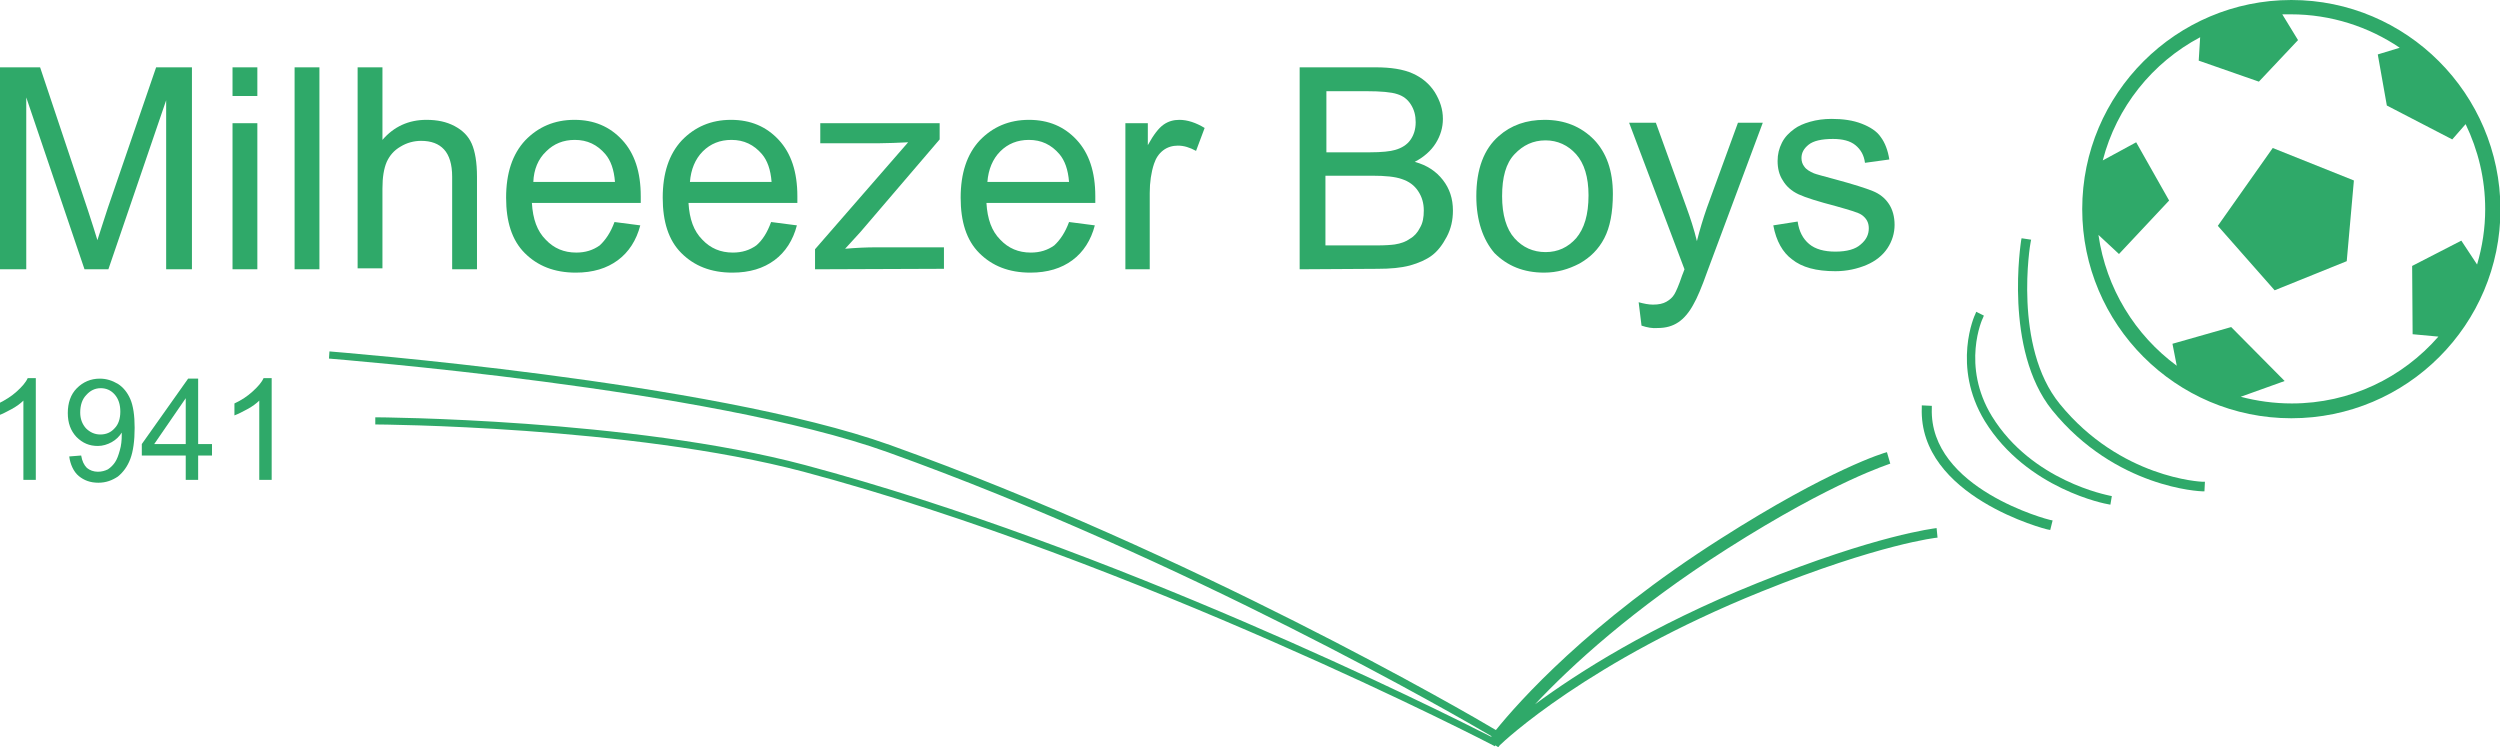
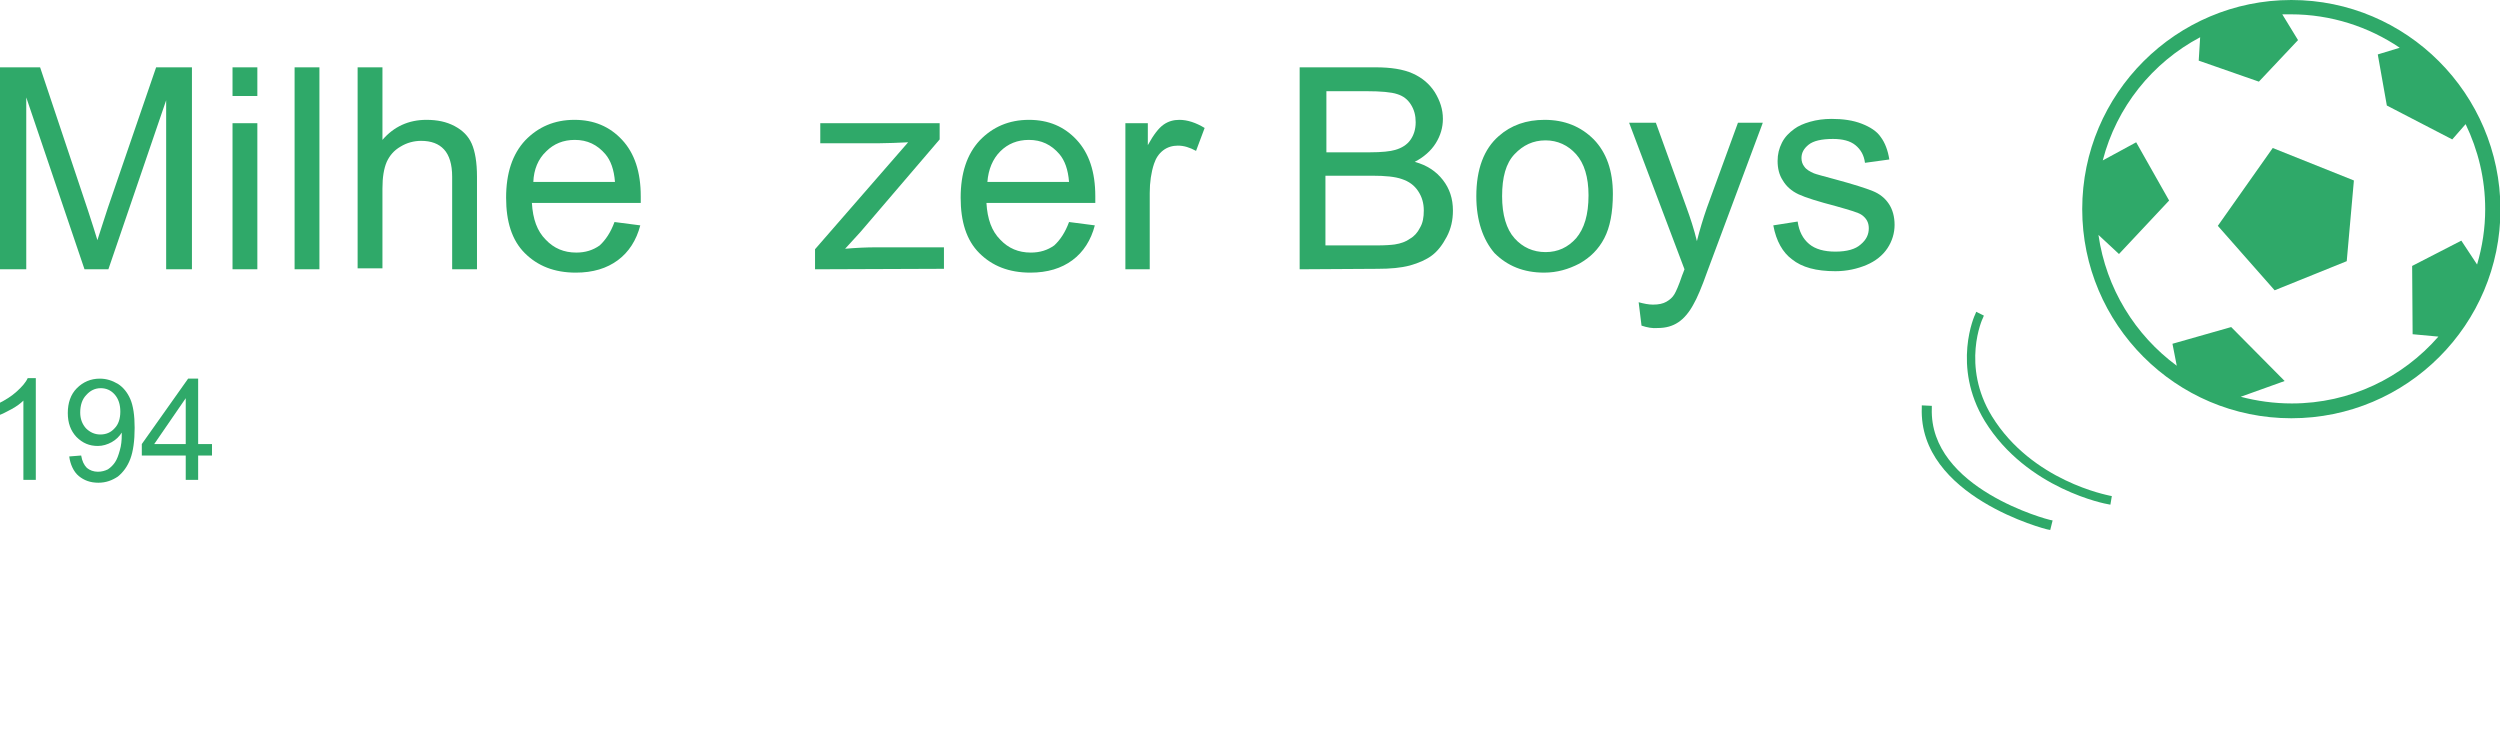
<svg xmlns="http://www.w3.org/2000/svg" version="1.1" id="Logo_Milheezer_Boys" x="0px" y="0px" width="523.6px" height="156.5px" viewBox="0 0 523.6 156.5" style="enable-background:new 0 0 523.6 156.5;" xml:space="preserve">
  <style type="text/css">
	.st0{fill:#2FA969;}
</style>
  <g id="Milheezer_Boys">
    <g>
      <path class="st0" d="M0,56.4V14.1h8.4l10,29.9c0.9,2.8,1.6,4.9,2,6.3c0.5-1.5,1.2-3.8,2.2-6.8l10.1-29.4h7.5v42.3h-5.4V21    L22.7,56.4h-5l-12.2-36v36H0z" />
      <path class="st0" d="M48.7,20.1v-6h5.2v6H48.7z M48.7,56.4V25.8h5.2v30.6H48.7z" />
      <path class="st0" d="M61.7,56.4V14.1h5.2v42.3H61.7z" />
      <path class="st0" d="M74.9,56.4V14.1h5.2v15.2c2.4-2.8,5.5-4.2,9.2-4.2c2.3,0,4.2,0.4,5.9,1.3s2.9,2.1,3.6,3.7s1.1,3.9,1.1,6.9    v19.4h-5.2V37c0-2.6-0.6-4.5-1.7-5.7s-2.7-1.8-4.8-1.8c-1.5,0-3,0.4-4.3,1.2c-1.4,0.8-2.3,1.9-2.9,3.2c-0.6,1.4-0.9,3.2-0.9,5.6    v16.7h-5.2V56.4z" />
      <path class="st0" d="M128.7,46.5l5.4,0.7c-0.8,3.1-2.4,5.6-4.7,7.3s-5.2,2.6-8.8,2.6c-4.5,0-8-1.4-10.7-4.1s-3.9-6.6-3.9-11.6    c0-5.1,1.3-9.1,4-12c2.7-2.8,6.1-4.3,10.3-4.3c4.1,0,7.4,1.4,10,4.2c2.6,2.8,3.9,6.7,3.9,11.8c0,0.3,0,0.8,0,1.4h-22.8    c0.2,3.4,1.1,5.9,2.9,7.7c1.7,1.8,3.8,2.7,6.4,2.7c1.9,0,3.5-0.5,4.9-1.5C126.8,50.3,127.9,48.7,128.7,46.5z M111.7,38.1h17.1    c-0.2-2.6-0.9-4.5-2-5.8c-1.7-2-3.8-3-6.4-3c-2.4,0-4.4,0.8-6,2.4C112.7,33.3,111.8,35.5,111.7,38.1z" />
-       <path class="st0" d="M161.5,46.5l5.4,0.7c-0.8,3.1-2.4,5.6-4.7,7.3s-5.2,2.6-8.8,2.6c-4.5,0-8-1.4-10.7-4.1s-3.9-6.6-3.9-11.6    c0-5.1,1.3-9.1,4-12c2.7-2.8,6.1-4.3,10.3-4.3c4.1,0,7.4,1.4,10,4.2S167,36,167,41.1c0,0.3,0,0.8,0,1.4h-22.8    c0.2,3.4,1.1,5.9,2.9,7.7c1.7,1.8,3.8,2.7,6.4,2.7c1.9,0,3.5-0.5,4.9-1.5C159.7,50.3,160.7,48.7,161.5,46.5z M144.5,38.1h17.1    c-0.2-2.6-0.9-4.5-2-5.8c-1.7-2-3.8-3-6.4-3c-2.4,0-4.4,0.8-6,2.4S144.7,35.5,144.5,38.1z" />
      <path class="st0" d="M170.7,56.4v-4.2l19.5-22.4c-2.2,0.1-4.2,0.2-5.9,0.2h-12.5v-4.2h25v3.4l-16.6,19.4l-3.2,3.5    c2.3-0.2,4.5-0.3,6.5-0.3h14.2v4.5L170.7,56.4L170.7,56.4z" />
      <path class="st0" d="M223.9,46.5l5.4,0.7c-0.8,3.1-2.4,5.6-4.7,7.3s-5.2,2.6-8.8,2.6c-4.5,0-8-1.4-10.7-4.1s-3.9-6.6-3.9-11.6    c0-5.1,1.3-9.1,4-12c2.7-2.8,6.1-4.3,10.3-4.3c4.1,0,7.4,1.4,10,4.2s3.9,6.7,3.9,11.8c0,0.3,0,0.8,0,1.4h-22.8    c0.2,3.4,1.1,5.9,2.9,7.7c1.7,1.8,3.8,2.7,6.4,2.7c1.9,0,3.5-0.5,4.9-1.5C222,50.3,223.1,48.7,223.9,46.5z M206.8,38.1h17.1    c-0.2-2.6-0.9-4.5-2-5.8c-1.7-2-3.8-3-6.4-3c-2.4,0-4.4,0.8-6,2.4C207.9,33.3,207,35.5,206.8,38.1z" />
      <path class="st0" d="M235.7,56.4V25.8h4.7v4.6c1.2-2.2,2.3-3.6,3.3-4.3s2.1-1,3.3-1c1.7,0,3.5,0.6,5.3,1.7l-1.8,4.8    c-1.3-0.7-2.5-1.1-3.8-1.1c-1.1,0-2.2,0.3-3.1,1c-0.9,0.7-1.5,1.6-1.9,2.8c-0.6,1.8-0.9,3.9-0.9,6.1v16    C240.8,56.4,235.7,56.4,235.7,56.4z" />
      <path class="st0" d="M272.2,56.4V14.1h15.9c3.2,0,5.8,0.4,7.8,1.3c2,0.9,3.5,2.2,4.6,3.9c1.1,1.8,1.7,3.6,1.7,5.6    c0,1.8-0.5,3.5-1.5,5.1s-2.5,2.9-4.4,3.9c2.6,0.7,4.5,2,5.9,3.8s2.1,3.9,2.1,6.4c0,2-0.4,3.8-1.3,5.5s-1.9,3-3.1,3.9    s-2.8,1.6-4.6,2.1c-1.9,0.5-4.1,0.7-6.8,0.7L272.2,56.4L272.2,56.4z M277.8,31.9h9.1c2.5,0,4.3-0.2,5.3-0.5    c1.4-0.4,2.5-1.1,3.2-2.1s1.1-2.2,1.1-3.7c0-1.4-0.3-2.6-1-3.7s-1.6-1.8-2.9-2.2c-1.2-0.4-3.4-0.6-6.4-0.6h-8.4L277.8,31.9    L277.8,31.9z M277.8,51.4h10.5c1.8,0,3.1-0.1,3.8-0.2c1.3-0.2,2.4-0.6,3.2-1.2c0.9-0.5,1.6-1.3,2.1-2.3c0.6-1,0.8-2.2,0.8-3.6    c0-1.6-0.4-2.9-1.2-4.1c-0.8-1.2-1.9-2-3.4-2.5c-1.4-0.5-3.5-0.7-6.2-0.7h-9.8v14.6H277.8z" />
      <path class="st0" d="M309.2,41.1c0-5.7,1.6-9.9,4.7-12.6c2.6-2.3,5.8-3.4,9.6-3.4c4.2,0,7.6,1.4,10.3,4.1c2.7,2.8,4,6.6,4,11.4    c0,3.9-0.6,7-1.8,9.3s-2.9,4-5.2,5.3c-2.3,1.2-4.7,1.9-7.4,1.9c-4.3,0-7.7-1.4-10.4-4.1C310.6,50.2,309.2,46.2,309.2,41.1z     M314.6,41.1c0,3.9,0.9,6.9,2.6,8.8s3.9,2.9,6.5,2.9s4.7-1,6.4-2.9c1.7-2,2.6-4.9,2.6-9c0-3.8-0.9-6.7-2.6-8.6s-3.9-2.9-6.4-2.9    c-2.6,0-4.7,1-6.5,2.9C315.4,34.2,314.6,37.1,314.6,41.1z" />
      <path class="st0" d="M343.8,68.2l-0.6-4.9c1.1,0.3,2.1,0.5,3,0.5c1.2,0,2.1-0.2,2.8-0.6c0.7-0.4,1.3-0.9,1.7-1.6    c0.3-0.5,0.9-1.8,1.6-3.9c0.1-0.3,0.3-0.7,0.5-1.3l-11.6-30.7h5.6l6.4,17.7c0.8,2.2,1.6,4.6,2.2,7.1c0.6-2.4,1.3-4.7,2.1-7    l6.5-17.8h5.2l-11.6,31.1c-1.2,3.4-2.2,5.7-2.9,6.9c-0.9,1.7-2,3-3.2,3.8s-2.6,1.2-4.3,1.2C346.1,68.8,345,68.6,343.8,68.2z" />
      <path class="st0" d="M371.4,47.2l5.1-0.8c0.3,2.1,1.1,3.6,2.4,4.7c1.3,1.1,3.2,1.6,5.5,1.6c2.4,0,4.2-0.5,5.3-1.5    c1.2-1,1.7-2.1,1.7-3.4c0-1.2-0.5-2.1-1.5-2.8c-0.7-0.5-2.5-1-5.3-1.8c-3.8-1-6.4-1.8-7.9-2.5s-2.6-1.7-3.3-2.9    c-0.8-1.2-1.1-2.6-1.1-4.1c0-1.4,0.3-2.6,0.9-3.8c0.6-1.2,1.5-2.1,2.6-2.9c0.8-0.6,1.9-1.1,3.3-1.5s2.9-0.6,4.5-0.6    c2.4,0,4.5,0.3,6.3,1s3.2,1.6,4,2.8c0.9,1.2,1.5,2.8,1.8,4.7l-5.1,0.7c-0.2-1.6-0.9-2.8-2-3.7c-1.1-0.9-2.7-1.3-4.7-1.3    c-2.4,0-4.1,0.4-5.1,1.2c-1,0.8-1.5,1.7-1.5,2.8c0,0.7,0.2,1.3,0.6,1.8c0.4,0.6,1.1,1,2,1.4c0.5,0.2,2,0.6,4.6,1.3    c3.7,1,6.2,1.8,7.7,2.4c1.5,0.6,2.6,1.5,3.4,2.7s1.2,2.7,1.2,4.4s-0.5,3.4-1.5,4.9s-2.5,2.7-4.4,3.5s-4.1,1.3-6.5,1.3    c-4,0-7-0.8-9.1-2.5C373.4,52.9,372,50.5,371.4,47.2z" />
    </g>
    <g>
      <path class="st0" d="M7.5,100.5H4.9V83.9c-0.6,0.6-1.4,1.2-2.5,1.8s-1.9,1-2.7,1.3v-2.5C1.1,83.8,2.4,83,3.5,82s1.9-1.9,2.3-2.8    h1.7V100.5z" />
      <path class="st0" d="M14.5,95.6l2.5-0.2c0.2,1.2,0.6,2,1.2,2.6c0.6,0.5,1.4,0.8,2.3,0.8c0.8,0,1.5-0.2,2.1-0.5    c0.6-0.4,1.1-0.9,1.5-1.5s0.7-1.4,1-2.5c0.3-1,0.4-2.1,0.4-3.2c0-0.1,0-0.3,0-0.5c-0.5,0.8-1.2,1.5-2.1,2s-1.9,0.8-2.9,0.8    c-1.8,0-3.2-0.6-4.5-1.9c-1.2-1.3-1.8-2.9-1.8-5s0.6-3.9,1.9-5.2c1.3-1.3,2.9-2,4.8-2c1.4,0,2.6,0.4,3.8,1.1    c1.1,0.7,2,1.8,2.6,3.2c0.6,1.4,0.9,3.4,0.9,6c0,2.7-0.3,4.9-0.9,6.5s-1.5,2.8-2.6,3.7c-1.2,0.8-2.5,1.3-4.1,1.3    c-1.7,0-3-0.5-4.1-1.4S14.7,97.2,14.5,95.6z M25.2,86.2c0-1.5-0.4-2.7-1.2-3.6c-0.8-0.9-1.8-1.3-2.9-1.3c-1.2,0-2.2,0.5-3,1.4    c-0.9,0.9-1.3,2.2-1.3,3.7c0,1.3,0.4,2.4,1.2,3.3c0.8,0.8,1.8,1.3,3,1.3s2.2-0.4,3-1.3C24.8,88.9,25.2,87.7,25.2,86.2z" />
      <path class="st0" d="M38.9,100.5v-5.1h-9.2V93l9.7-13.7h2.1V93h2.9v2.4h-2.9v5.1H38.9z M38.9,93v-9.6L32.3,93H38.9z" />
-       <path class="st0" d="M56.9,100.5h-2.6V83.9c-0.6,0.6-1.4,1.2-2.5,1.8s-1.9,1-2.7,1.3v-2.5c1.5-0.7,2.7-1.5,3.8-2.5    s1.9-1.9,2.3-2.8h1.7V100.5z" />
    </g>
  </g>
  <g id="Beeldmerk">
    <polygon class="st0" points="464.5,47.3 476.4,60.8 491.5,54.7 493,37.8 476,31  " />
    <path class="st0" d="M479.9,0c-24.1,0-43.8,19.6-43.8,43.8c0,24.1,19.6,43.8,43.8,43.8s43.8-19.6,43.8-43.8   C523.6,19.6,504,0,479.9,0z M515.5,50.4l-10.3,5.3l0.1,14.3l5.4,0.5c-7.5,8.6-18.5,14-30.7,14c-3.7,0-7.3-0.5-10.7-1.4l9.2-3.3   l-11.2-11.3L455,72l0.9,4.6c-8.7-6.4-14.8-16.2-16.4-27.4l4.3,4L454.3,42l-6.9-12.2l-7,3.8c2.9-11.2,10.4-20.5,20.4-25.8l-0.3,4.9   l12.6,4.4l8.2-8.7L478,3c0.6,0,1.2,0,1.8,0c8.4,0,16.3,2.6,22.8,7l-4.6,1.4l1.9,10.7l13.7,7.1l2.8-3.2c2.6,5.4,4.1,11.4,4.1,17.8   c0,4-0.6,7.9-1.7,11.6L515.5,50.4z" />
-     <path class="st0" d="M431.4,84.6c-9.8-12-6.2-33.6-6.1-33.9l0.1-0.5l-2-0.3l-0.1,0.5c0,0.2-3.7,22.8,6.5,35.5   c13.3,16.4,31.2,17,31.4,17h0.5l0.1-2h-0.5C461.1,100.9,444.1,100.2,431.4,84.6z" />
    <path class="st0" d="M417.2,87.2c-6.5-10.6-2-20.5-1.9-20.6l0.2-0.5l-1.6-0.8l-0.2,0.5c-0.1,0.1-5,10.9,2,22.4   c8.8,14.3,25.6,17.4,25.8,17.4l0.5,0.1l0.3-1.8l-0.5-0.1C441.5,103.7,425.6,100.8,417.2,87.2z" />
    <path class="st0" d="M404.6,85.5V85l-2.1-0.1v0.5c-0.7,18.6,26.1,25.5,26.4,25.5l0.5,0.1l0.5-2l-0.5-0.1   C429.2,108.9,404,102.4,404.6,85.5z" />
-     <path class="st0" d="M368.1,122.1c-22.4,9-37.8,18.9-46.6,25.4c7.4-7.9,20.5-20,40.3-32.6c22.5-14.3,34-17.7,34.1-17.8l-0.7-2.4   c-0.5,0.1-11.9,3.5-34.8,18.1c-27.7,17.6-42.5,34.4-47.1,40.1c-6-3.6-63.6-37-126.9-59.7C148.9,79.8,69.8,73.7,69,73.6l-0.1,1.5   c0.8,0.1,79.7,6.2,117,19.6c62.7,22.5,119.7,55.5,126.5,59.5c0,0,0,0-0.1,0.1c-10.8-5.5-79.2-39.7-143.7-56.9   c-36.4-9.7-89.5-10-90-10v1.5c0.5,0,53.4,0.3,89.7,9.9c69.7,18.6,144.1,57.1,144.8,57.5l0.1-0.2l0.6,0.4c0,0,0.1-0.1,0.3-0.4   c0.8-0.8,18.6-17.6,54.8-32.2c24.8-10,36.7-11.3,36.9-11.3l-0.2-2C405,110.7,393.2,112,368.1,122.1z" />
  </g>
</svg>